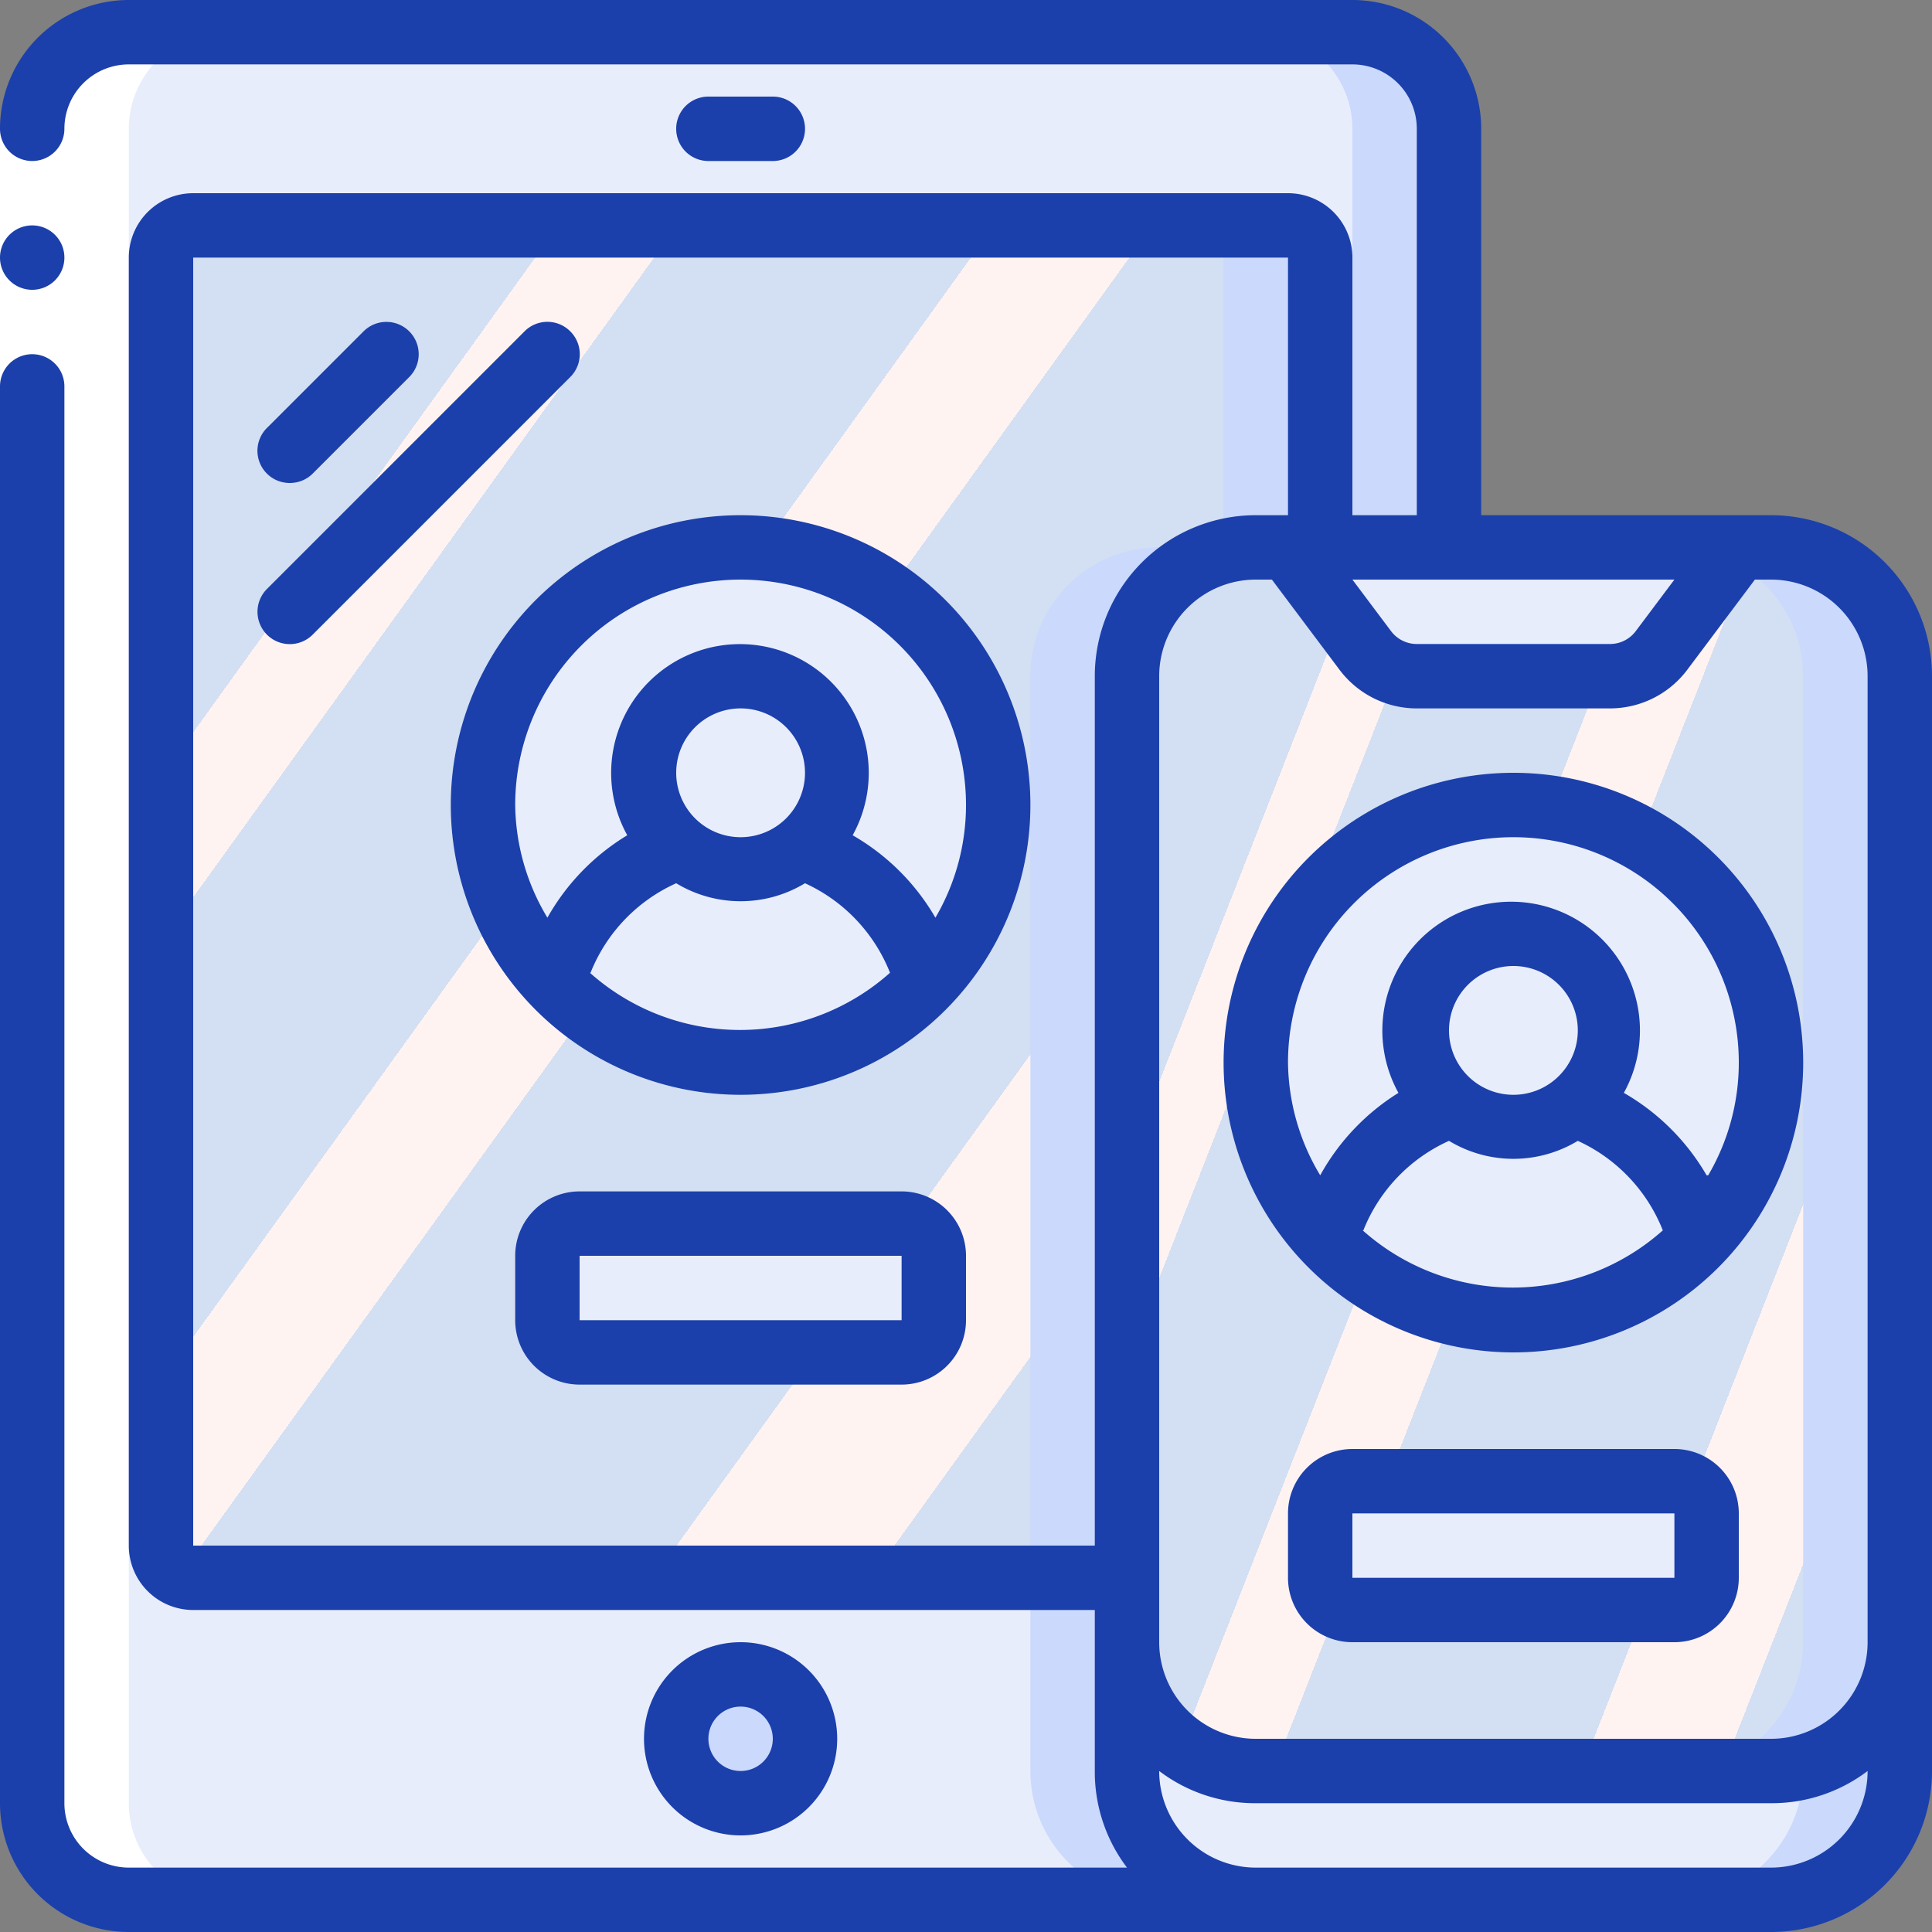
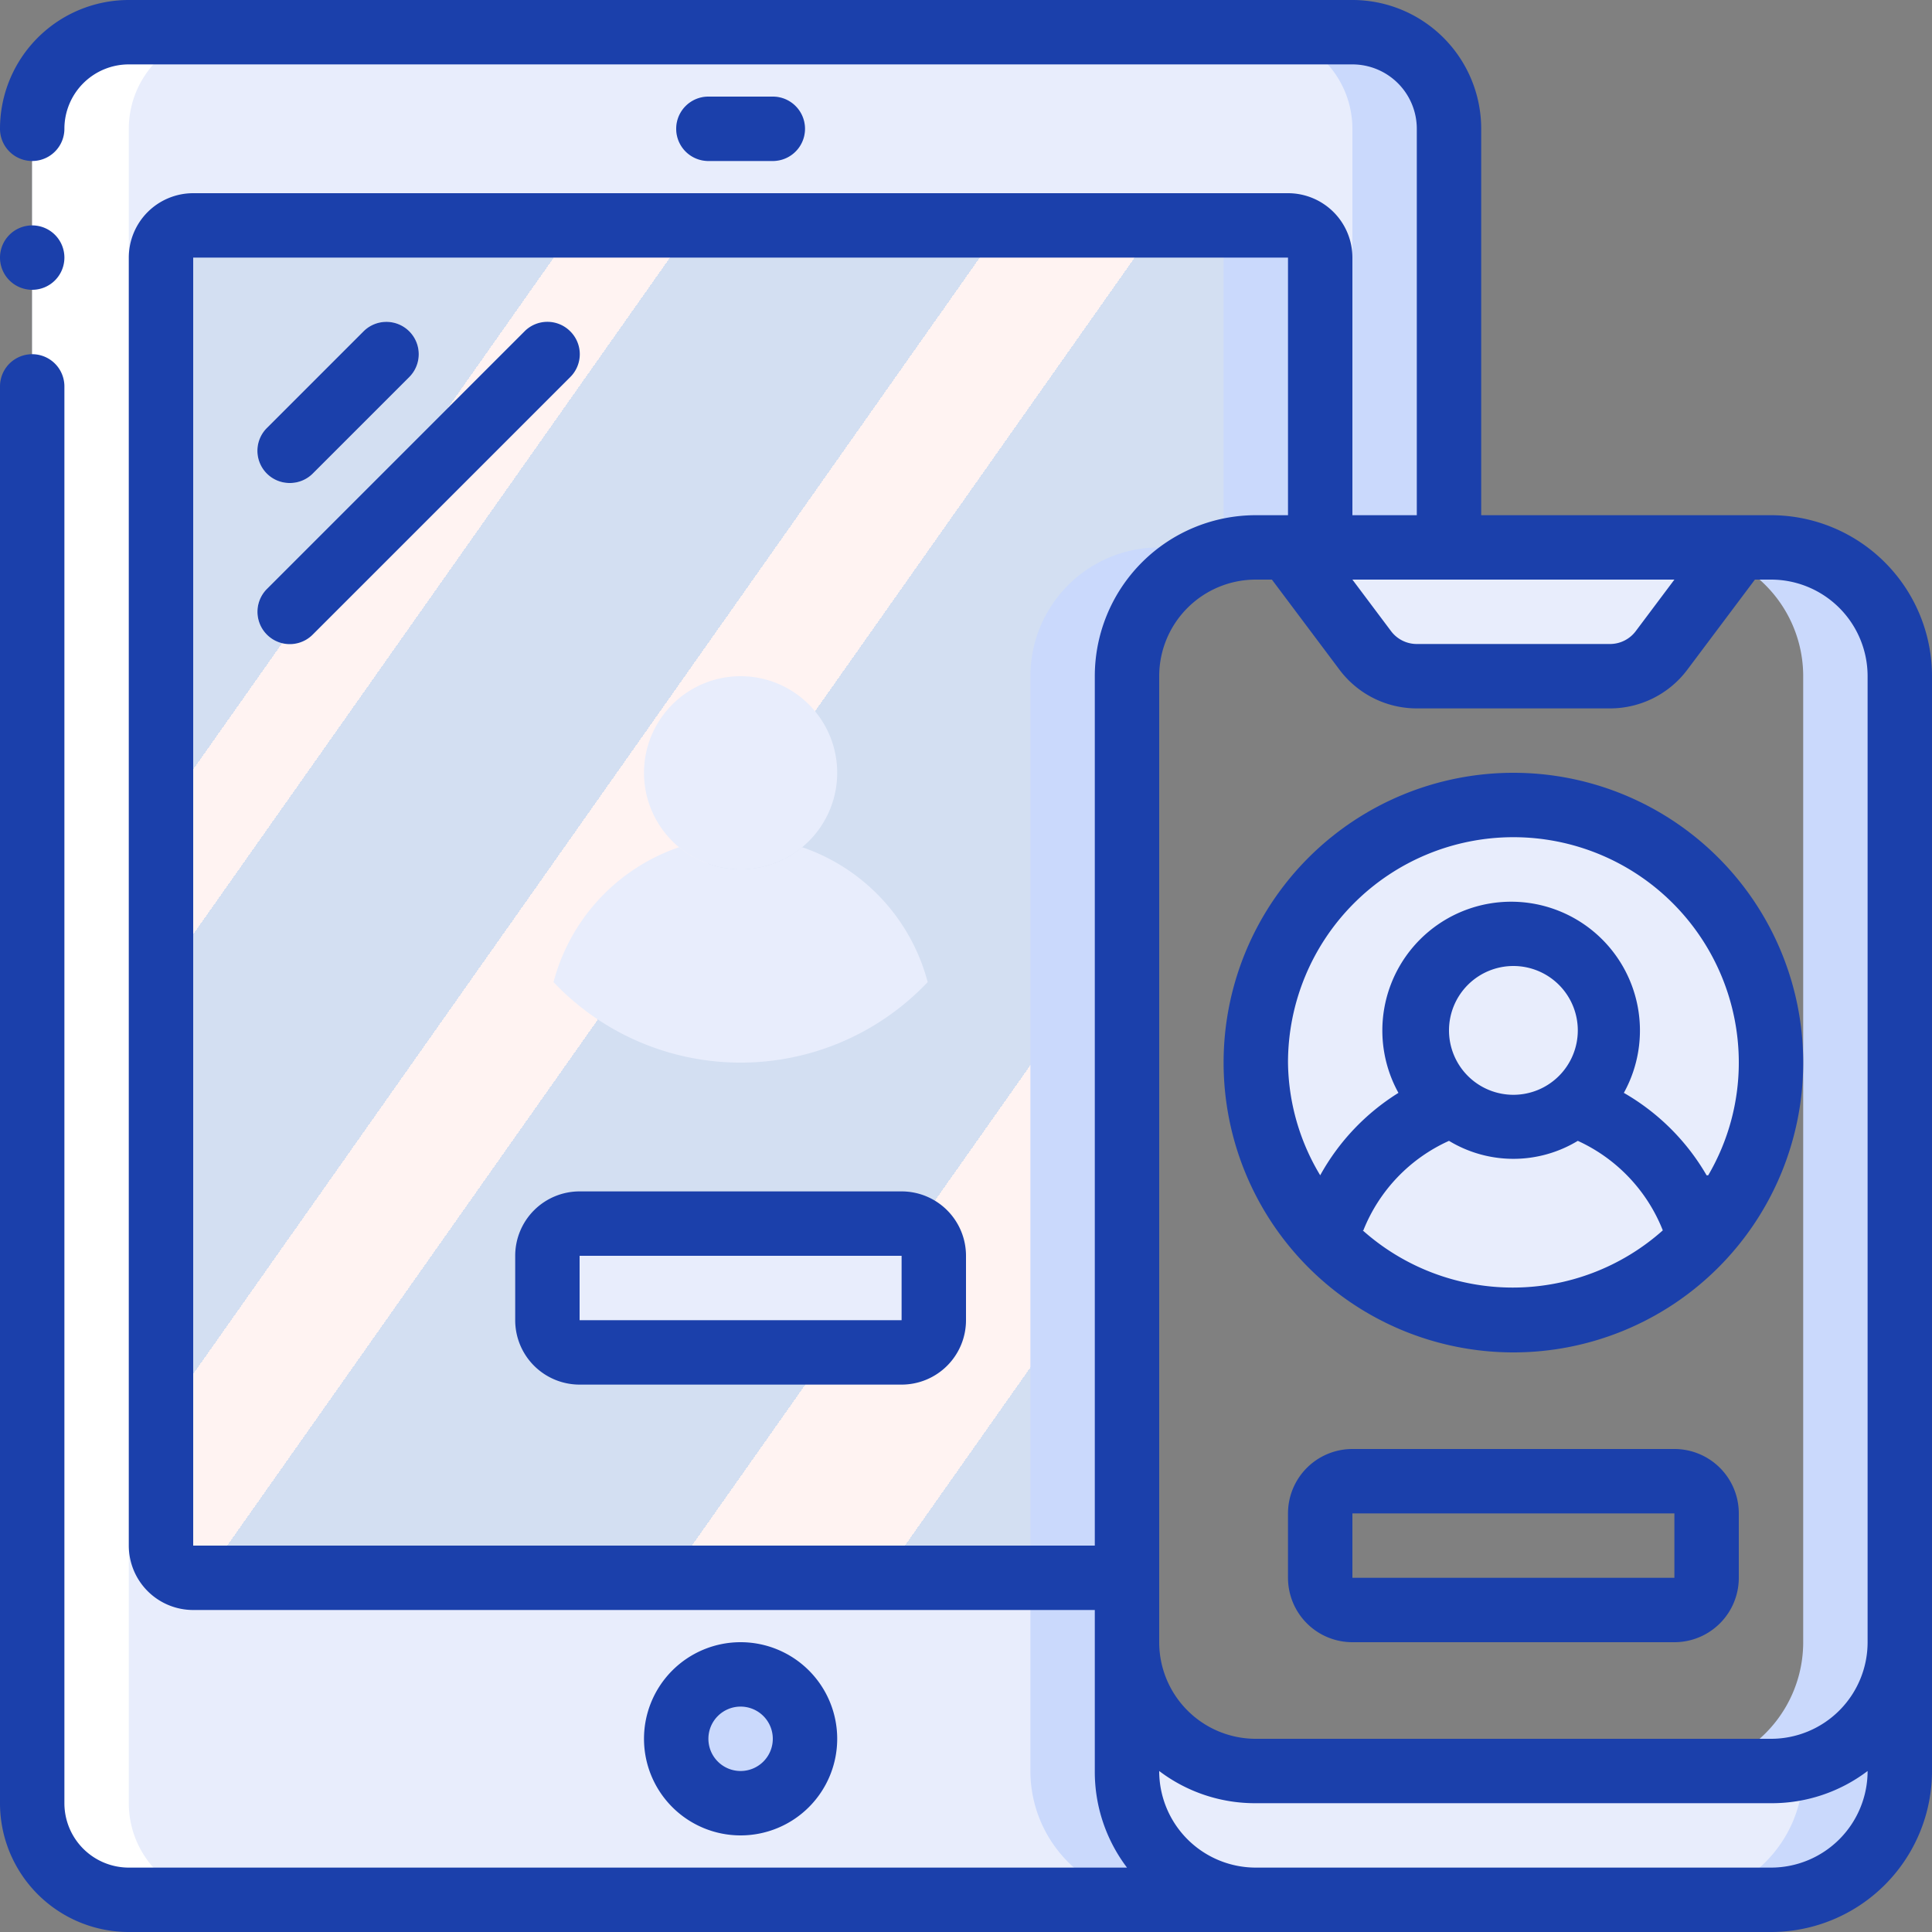
<svg xmlns="http://www.w3.org/2000/svg" xmlns:xlink="http://www.w3.org/1999/xlink" id="Page-1" width="60" height="60" viewBox="0 0 60 60">
  <rect x="0" y="0" width="60" height="60" fill="#808080" stroke="none" />
  <defs>
    <linearGradient id="linear-gradient" x1="-0.034" y1="0.043" x2="0.958" y2="0.893" gradientUnits="objectBoundingBox">
      <stop offset="0" stop-color="#d3dff2" />
      <stop offset="0.17" stop-color="#d3dff2" />
      <stop offset="0.2" stop-color="#d3dff2" />
      <stop offset="0.2" stop-color="#dae2f2" />
      <stop offset="0.2" stop-color="#ebeaf2" />
      <stop offset="0.2" stop-color="#f6eff2" />
      <stop offset="0.2" stop-color="#fdf2f2" />
      <stop offset="0.2" stop-color="#fff3f2" />
      <stop offset="0.25" stop-color="#fff3f2" />
      <stop offset="0.26" stop-color="#fff3f2" />
      <stop offset="0.26" stop-color="#d3dff2" />
      <stop offset="0.4" stop-color="#d3dff2" />
      <stop offset="0.42" stop-color="#d3dff2" />
      <stop offset="0.42" stop-color="#dae2f2" />
      <stop offset="0.42" stop-color="#ebeaf2" />
      <stop offset="0.42" stop-color="#f6eff2" />
      <stop offset="0.42" stop-color="#fdf2f2" />
      <stop offset="0.42" stop-color="#fff3f2" />
      <stop offset="0.49" stop-color="#fff3f2" />
      <stop offset="0.5" stop-color="#fff3f2" />
      <stop offset="0.5" stop-color="#f8f0f2" />
      <stop offset="0.5" stop-color="#e7e8f2" />
      <stop offset="0.5" stop-color="#dce3f2" />
      <stop offset="0.5" stop-color="#d5e0f2" />
      <stop offset="0.5" stop-color="#d3dff2" />
      <stop offset="0.71" stop-color="#d3dff2" />
      <stop offset="0.74" stop-color="#d3dff2" />
      <stop offset="0.74" stop-color="#fff3f2" />
      <stop offset="0.83" stop-color="#fff3f2" />
      <stop offset="0.85" stop-color="#fff3f2" />
      <stop offset="0.85" stop-color="#d3dff2" />
    </linearGradient>
    <linearGradient id="linear-gradient-2" x1="-0.097" y1="0.123" x2="1.097" y2="0.877" xlink:href="#linear-gradient" />
  </defs>
  <g id="_040---Multi-User-Devices" data-name="040---Multi-User-Devices">
    <path id="Shape" d="M45,4V17H39a4,4,0,0,0-4,4V55a4,4,0,0,0,4,4H4a3,3,0,0,1-3-3V4A3,3,0,0,1,4,1H42A3,3,0,0,1,45,4Z" fill="#e8edfc" />
    <path id="Shape-2" data-name="Shape" d="M42,1H39a3,3,0,0,1,3,3V17h3V4A3,3,0,0,0,42,1Z" fill="#cad9fc" />
    <path id="Shape-3" data-name="Shape" d="M39,17H36a4,4,0,0,0-4,4V55a4,4,0,0,0,4,4h3a4,4,0,0,1-4-4V21A4,4,0,0,1,39,17Z" fill="#cad9fc" />
    <path id="Shape-4" data-name="Shape" d="M24,5H22a1,1,0,0,1,0-2h2a1,1,0,0,1,0,2Z" fill="#cad9fc" />
    <circle id="Oval" cx="2" cy="2" r="2" transform="translate(21 52)" fill="#cad9fc" />
-     <path id="Shape-5" data-name="Shape" d="M41,8v9H39a4,4,0,0,0-4,4V49H6a1,1,0,0,1-1-1V8A1,1,0,0,1,6,7H40A1,1,0,0,1,41,8Z" fill="url(#linear-gradient)" />
+     <path id="Shape-5" data-name="Shape" d="M41,8v9H39a4,4,0,0,0-4,4V49H6V8A1,1,0,0,1,6,7H40A1,1,0,0,1,41,8Z" fill="url(#linear-gradient)" />
    <path id="Shape-6" data-name="Shape" d="M40,7H37a1,1,0,0,1,1,1v9H36a4,4,0,0,0-4,4V49h3V21a4,4,0,0,1,4-4h2V8A1,1,0,0,0,40,7Z" fill="#cad9fc" />
    <path id="Shape-7" data-name="Shape" d="M9,15a1,1,0,0,1-.71-1.71l3-3a1,1,0,0,1,1.42,1.42l-3,3A1,1,0,0,1,9,15Z" fill="#fff" />
    <path id="Shape-8" data-name="Shape" d="M9,20a1,1,0,0,1-.71-1.71l8-8a1,1,0,1,1,1.42,1.42l-8,8A1,1,0,0,1,9,20Z" fill="#fff" />
    <path id="Shape-9" data-name="Shape" d="M59,51v4a4,4,0,0,1-4,4H39a4,4,0,0,1-4-4V51a4,4,0,0,0,4,4H55A4,4,0,0,0,59,51Z" fill="#e8edfc" />
    <path id="Shape-10" data-name="Shape" d="M56,54.86V55a4,4,0,0,1-4,4h3a4,4,0,0,0,4-4V51A4,4,0,0,1,56,54.86Z" fill="#cad9fc" />
-     <rect id="Rectangle-path" width="24" height="38" rx="4" transform="translate(35 17)" fill="url(#linear-gradient-2)" />
    <path id="Shape-11" data-name="Shape" d="M55,17H52a4,4,0,0,1,4,4V51a4,4,0,0,1-4,4h3a4,4,0,0,0,4-4V21A4,4,0,0,0,55,17Z" fill="#cad9fc" />
    <path id="Shape-12" data-name="Shape" d="M52.81,38.5a8,8,0,0,1-11.62,0,6.06,6.06,0,0,1,3.9-4.19,3,3,0,0,0,3.82,0A6.06,6.06,0,0,1,52.81,38.5Z" fill="#e8edfc" />
    <path id="Shape-13" data-name="Shape" d="M55,33a8,8,0,0,1-2.19,5.5,6.06,6.06,0,0,0-3.9-4.19,3,3,0,1,0-3.82,0,6.06,6.06,0,0,0-3.9,4.19A8,8,0,1,1,55,33Z" fill="#e8edfc" />
    <path id="Shape-14" data-name="Shape" d="M50,32a3,3,0,1,1-3-3A3,3,0,0,1,50,32Z" fill="#e8edfc" />
-     <rect id="Rectangle-path-2" data-name="Rectangle-path" width="12" height="4" rx="1" transform="translate(41 46)" fill="#e8edfc" />
-     <path id="Shape-15" data-name="Shape" d="M31,25a8,8,0,0,1-2.19,5.5,6.06,6.06,0,0,0-3.9-4.19,3,3,0,1,0-3.82,0,6.06,6.06,0,0,0-3.9,4.19A8,8,0,1,1,31,25Z" fill="#e8edfc" />
    <path id="Shape-16" data-name="Shape" d="M28.81,30.5a8,8,0,0,1-11.62,0,6.06,6.06,0,0,1,3.9-4.19,3,3,0,0,0,3.82,0A6.06,6.06,0,0,1,28.81,30.5Z" fill="#e8edfc" />
    <path id="Shape-17" data-name="Shape" d="M26,24a3,3,0,1,1-3-3A3,3,0,0,1,26,24Z" fill="#e8edfc" />
    <rect id="Rectangle-path-3" data-name="Rectangle-path" width="12" height="4" rx="1" transform="translate(17 38)" fill="#e8edfc" />
    <path id="Shape-18" data-name="Shape" d="M54,17l-2.4,3.2A2,2,0,0,1,50,21H44a2,2,0,0,1-1.6-.8L40,17Z" fill="#e8edfc" />
    <path id="Shape-19" data-name="Shape" d="M4,56V4A3,3,0,0,1,7,1H4A3,3,0,0,0,1,4V56a3,3,0,0,0,3,3H7A3,3,0,0,1,4,56Z" fill="#fff" />
-     <path id="Rectangle-path-4" data-name="Rectangle-path" d="M0,4H2v8H0Z" fill="#fff" />
    <g id="Group_11384" data-name="Group 11384">
      <path id="Shape-20" data-name="Shape" d="M1,9A1,1,0,1,0,0,8,1,1,0,0,0,1,9Z" fill="#1b40ab" />
      <path id="Shape-21" data-name="Shape" d="M24,5a1,1,0,0,0,0-2H22a1,1,0,0,0,0,2Z" fill="#1b40ab" />
      <path id="Shape-22" data-name="Shape" d="M26,54a3,3,0,1,0-3,3A3,3,0,0,0,26,54Zm-4,0a1,1,0,1,1,1,1A1,1,0,0,1,22,54Z" fill="#1b40ab" />
      <path id="Shape-23" data-name="Shape" d="M9,15a1,1,0,0,0,.71-.29l3-3a1,1,0,0,0-1.42-1.42l-3,3A1,1,0,0,0,9,15Z" fill="#1b40ab" />
      <path id="Shape-24" data-name="Shape" d="M17.71,10.29a1,1,0,0,0-1.42,0l-8,8a1,1,0,1,0,1.42,1.42l8-8a1,1,0,0,0,0-1.42Z" fill="#1b40ab" />
      <path id="Shape-25" data-name="Shape" d="M55,16H46V4a4,4,0,0,0-4-4H4A4,4,0,0,0,0,4,1,1,0,0,0,2,4,2,2,0,0,1,4,2H42a2,2,0,0,1,2,2V16H42V8a2,2,0,0,0-2-2H6A2,2,0,0,0,4,8V48a2,2,0,0,0,2,2H34v5a4.92,4.92,0,0,0,1,3H4a2,2,0,0,1-2-2V12a1,1,0,0,0-2,0V56a4,4,0,0,0,4,4H55a5,5,0,0,0,5-5V21A5,5,0,0,0,55,16Zm3,5V51a3,3,0,0,1-3,3H39a3,3,0,0,1-3-3V21a3,3,0,0,1,3-3h.5l2.1,2.8A3,3,0,0,0,44,22h6a3,3,0,0,0,2.4-1.2L54.5,18H55A3,3,0,0,1,58,21Zm-6-3-1.2,1.6a1,1,0,0,1-.8.4H44a1,1,0,0,1-.8-.4L42,18ZM6,48V8H40v8H39a5,5,0,0,0-5,5V48ZM55,58H39a3,3,0,0,1-3-3,4.92,4.92,0,0,0,3,1H55a4.92,4.92,0,0,0,3-1A3,3,0,0,1,55,58Z" fill="#1b40ab" />
      <path id="Shape-26" data-name="Shape" d="M47,24a9,9,0,1,0,9,9,9,9,0,0,0-9-9ZM42.34,38.21A5.13,5.13,0,0,1,45,35.43a3.86,3.86,0,0,0,4,0,5.13,5.13,0,0,1,2.64,2.78,7,7,0,0,1-9.32,0ZM47,34a2,2,0,1,1,2-2A2,2,0,0,1,47,34Zm6,2.5a7,7,0,0,0-2.57-2.56,4,4,0,1,0-7,0A7,7,0,0,0,41,36.5,6.92,6.92,0,0,1,40,33a7,7,0,0,1,14,0,6.92,6.92,0,0,1-.95,3.5Z" fill="#1b40ab" />
      <path id="Shape-27" data-name="Shape" d="M52,45H42a2,2,0,0,0-2,2v2a2,2,0,0,0,2,2H52a2,2,0,0,0,2-2V47A2,2,0,0,0,52,45ZM42,49V47H52v2Z" fill="#1b40ab" />
-       <path id="Shape-28" data-name="Shape" d="M23,16a9,9,0,1,0,6.364,2.636A9,9,0,0,0,23,16ZM18.34,30.21A5.13,5.13,0,0,1,21,27.43a3.86,3.86,0,0,0,4,0,5.13,5.13,0,0,1,2.64,2.78,7,7,0,0,1-9.32,0ZM23,26a2,2,0,1,1,2-2A2,2,0,0,1,23,26Zm6.05,2.5a7,7,0,0,0-2.57-2.56,4,4,0,1,0-7,0A7,7,0,0,0,17,28.5,6.92,6.92,0,0,1,16,25a7,7,0,1,1,14,0,6.92,6.92,0,0,1-.95,3.5Z" fill="#1b40ab" />
      <path id="Shape-29" data-name="Shape" d="M28,37H18a2,2,0,0,0-2,2v2a2,2,0,0,0,2,2H28a2,2,0,0,0,2-2V39A2,2,0,0,0,28,37ZM18,41V39H28v2Z" fill="#1b40ab" />
    </g>
  </g>
</svg>